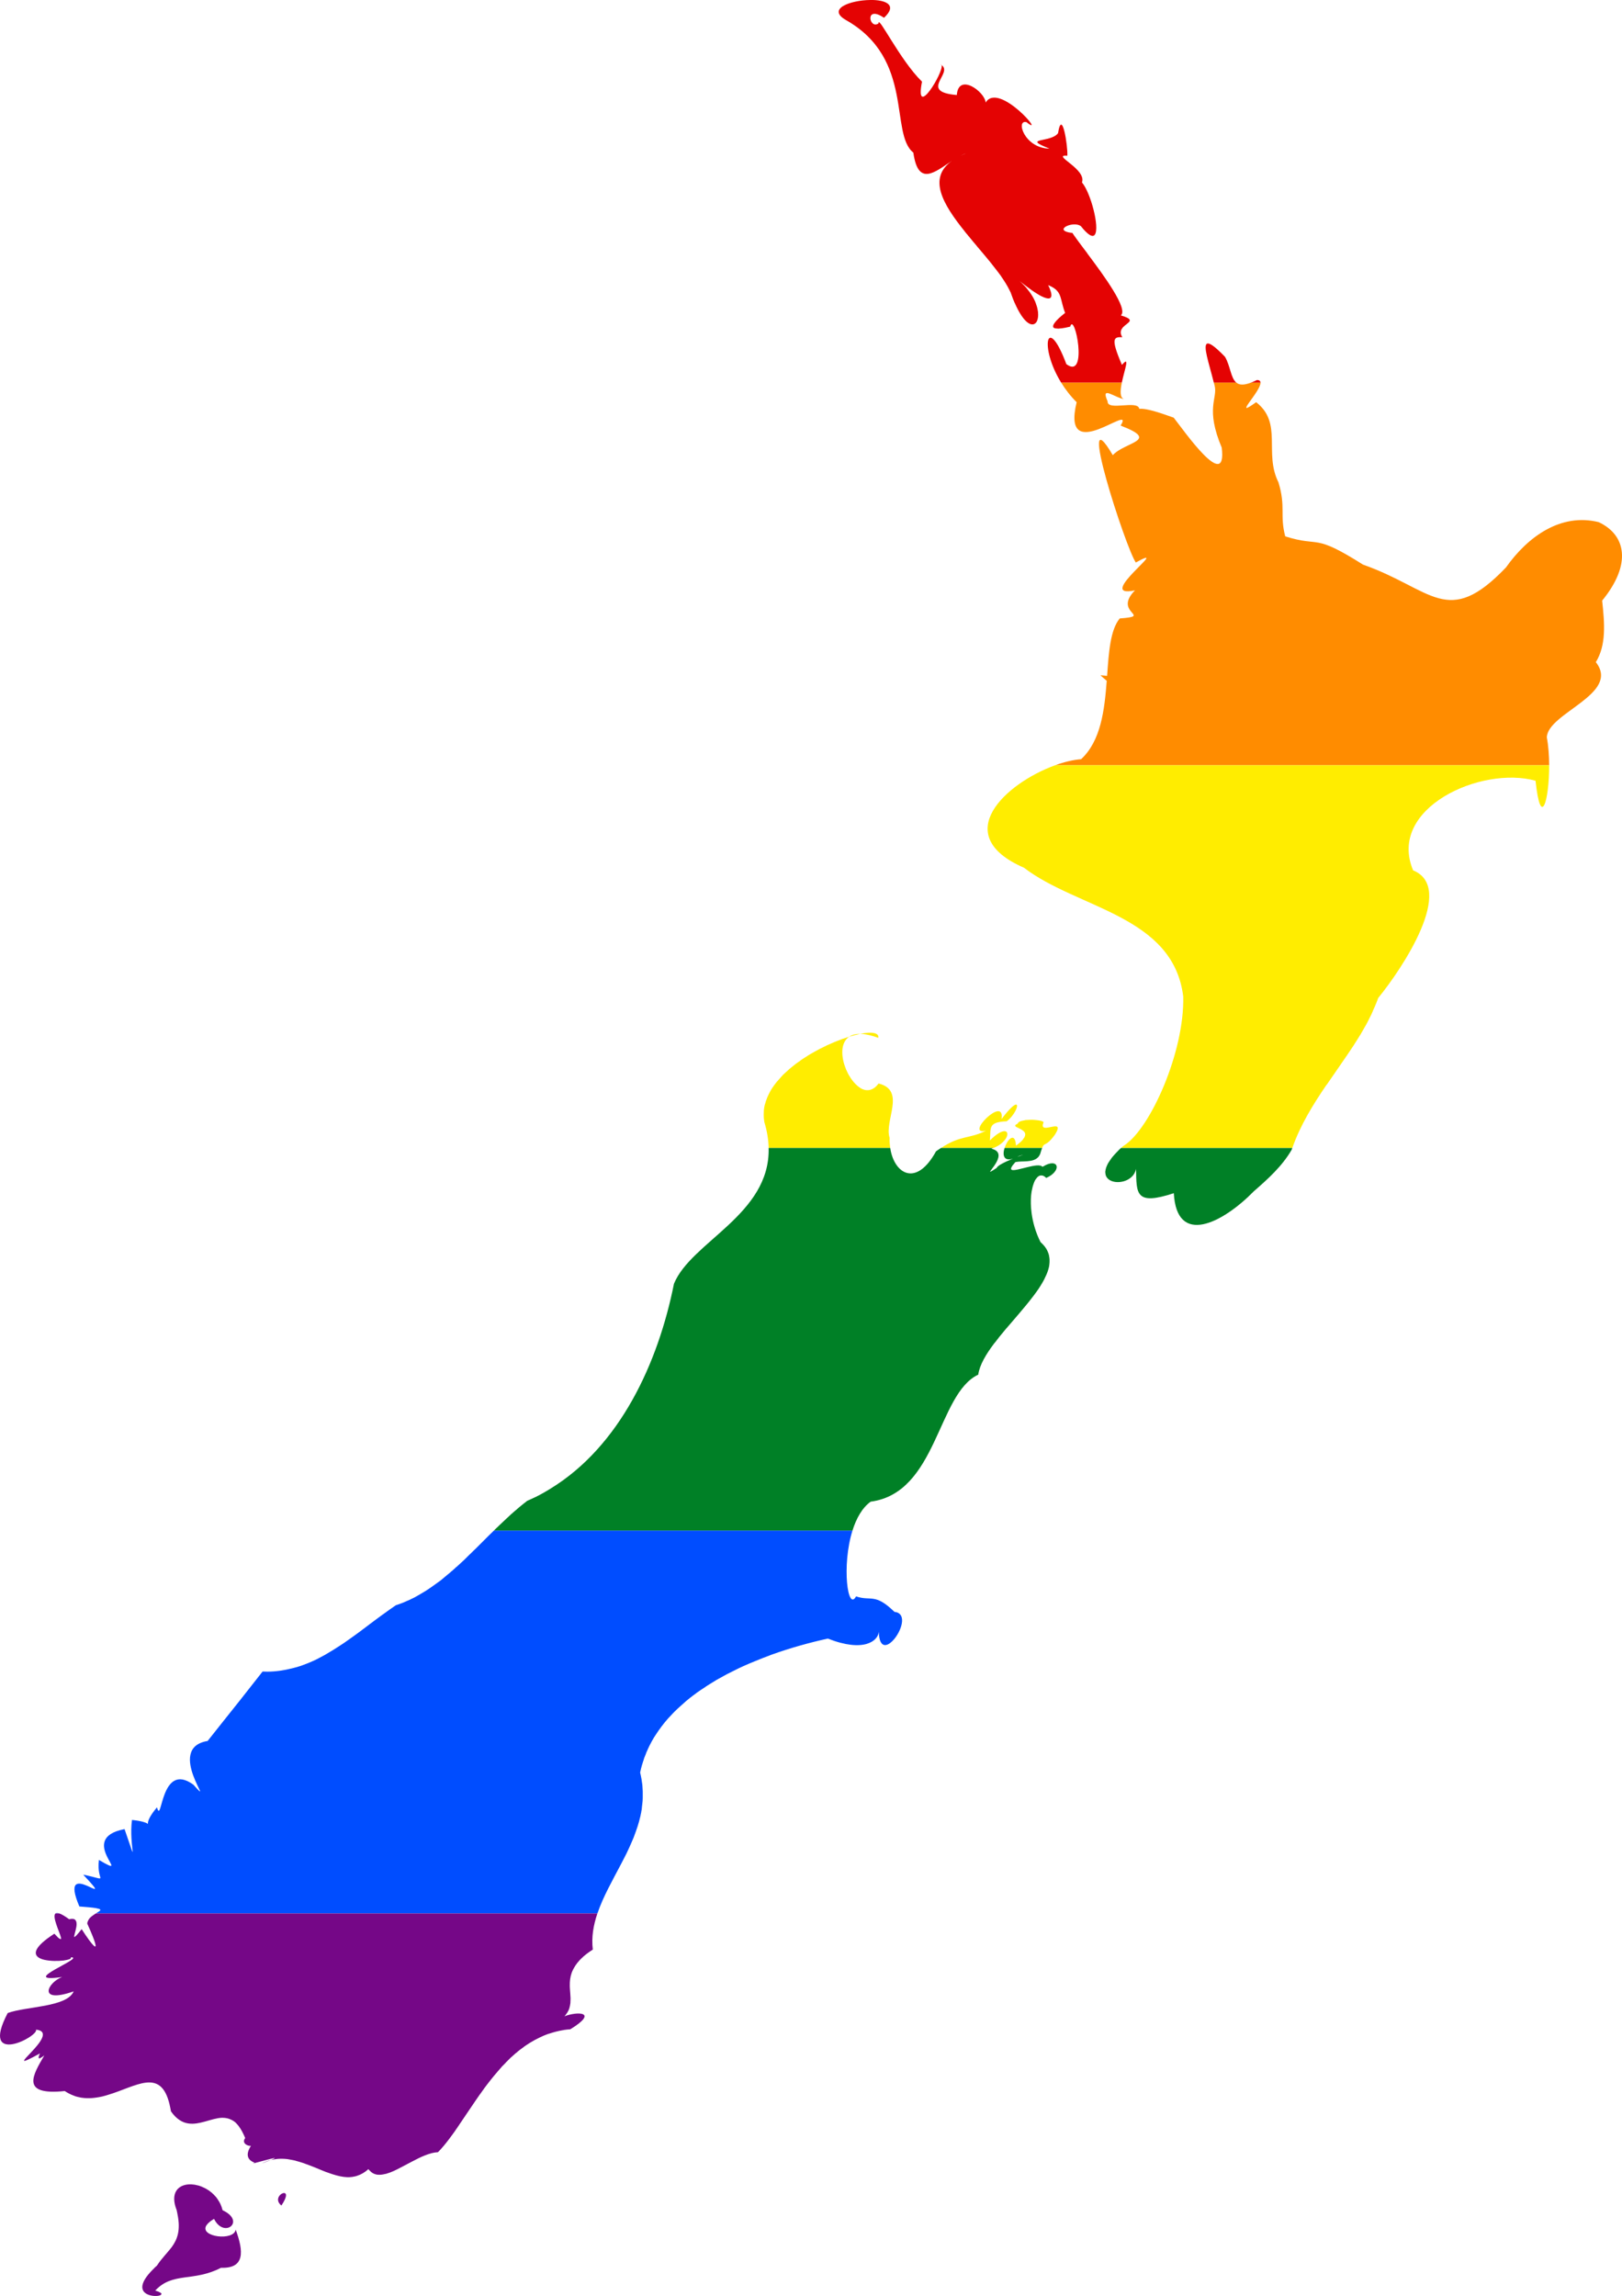
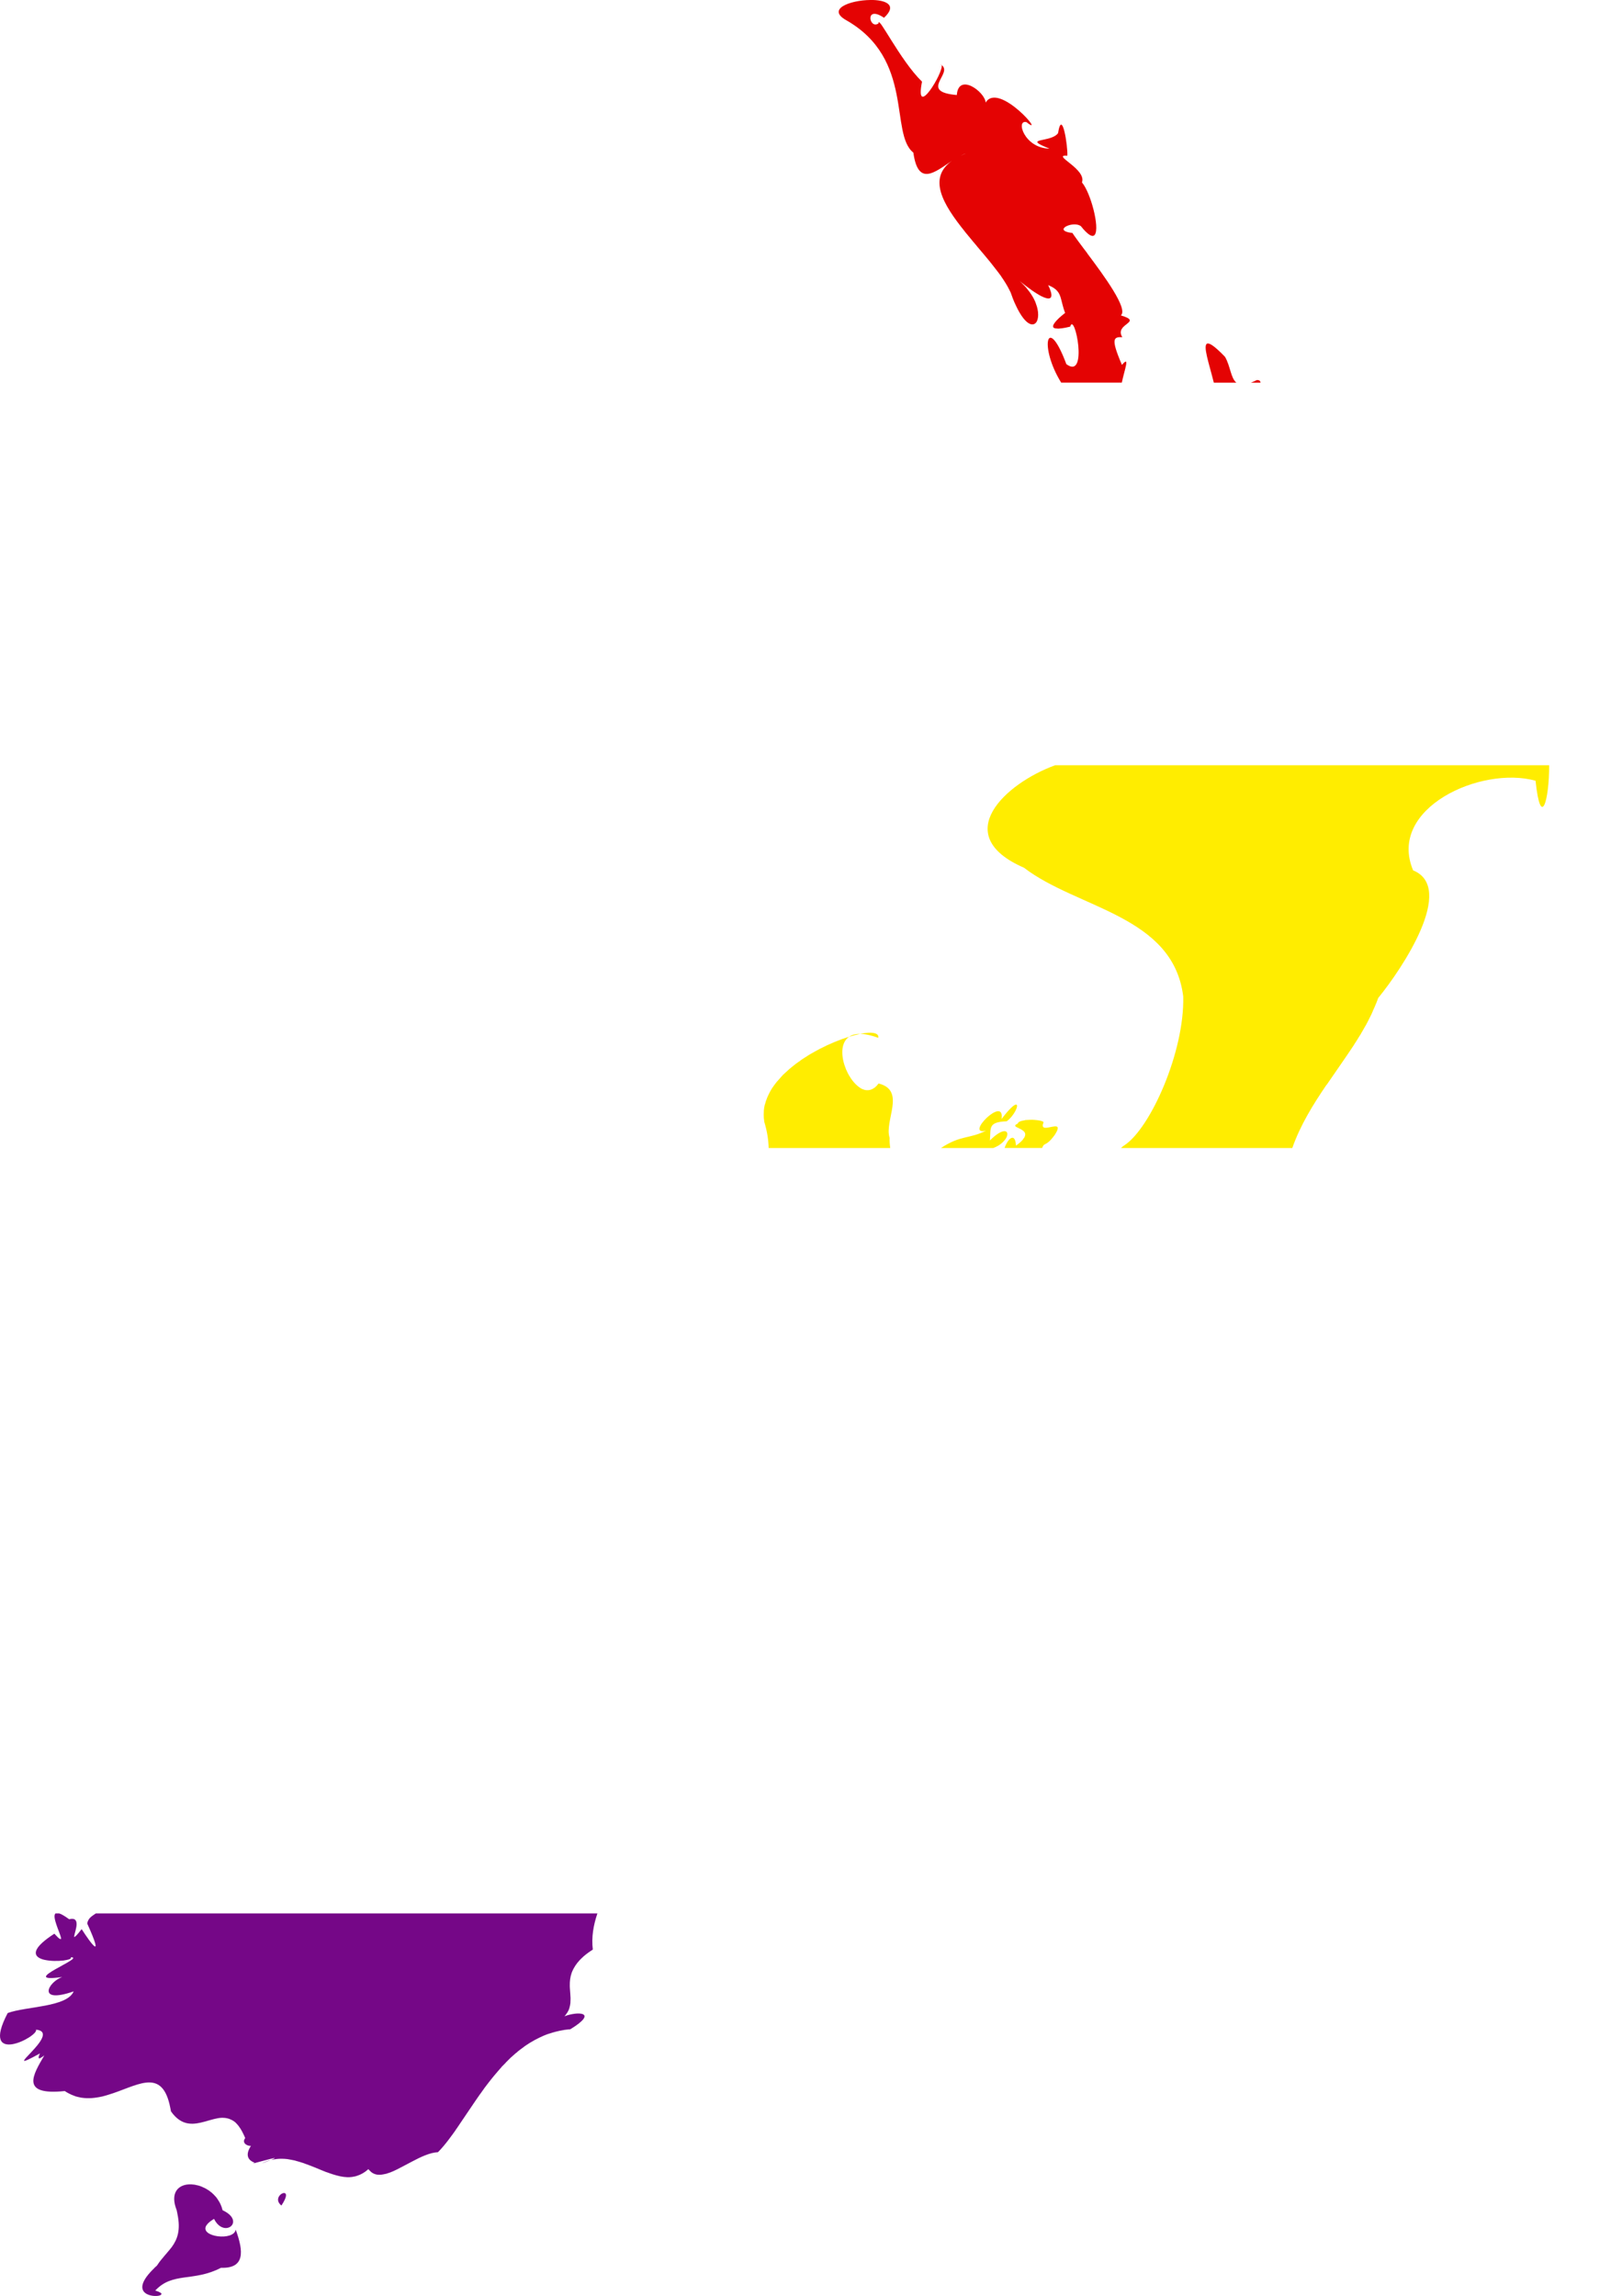
<svg xmlns="http://www.w3.org/2000/svg" xmlns:ns1="http://www.inkscape.org/namespaces/inkscape" xmlns:ns2="http://sodipodi.sourceforge.net/DTD/sodipodi-0.dtd" width="409.451" height="579.621" viewBox="0 0 409.451 579.621" id="svg2" version="1.1" ns1:version="0.48.1 " ns2:docname="ZZ1.svg">
  <defs id="defs18" />
  <ns2:namedview pagecolor="#ffffff" bordercolor="#666666" borderopacity="1" objecttolerance="10" gridtolerance="10" guidetolerance="10" ns1:pageopacity="0" ns1:pageshadow="2" ns1:window-width="1280" ns1:window-height="1004" id="namedview16" showgrid="false" ns1:zoom="0.5" ns1:cx="456.86556" ns1:cy="9.2722139" ns1:window-x="-8" ns1:window-y="-8" ns1:window-maximized="1" ns1:current-layer="svg2" fit-margin-top="0" fit-margin-left="0" fit-margin-right="0" fit-margin-bottom="0" />
  <path style="fill:#e40303" d="M 219.691,7.5083376e-4 C 214.711,0.047 208.504,2.248 213.659,5.126 c 17.23,9.846 10.855,28.603 16.906,33.406 1.193,8.707 5.499,4.873 9.75,2.062 -6.2,4.38 -2.266,11.006 3.188,17.781 0.024,0.029 0.039,0.064 0.062,0.094 0.009,0.011 0.022,0.02 0.031,0.031 0.033,0.041 0.061,0.084 0.094,0.125 0.581,0.718 1.178,1.437 1.781,2.156 0.034,0.04 0.06,0.085 0.094,0.125 0.124,0.148 0.25,0.289 0.375,0.438 0.072,0.085 0.147,0.165 0.219,0.25 0.192,0.228 0.371,0.46 0.562,0.688 1.093,1.295 2.195,2.582 3.219,3.844 0.512,0.631 0.996,1.258 1.469,1.875 0.46,0.599 0.935,1.198 1.344,1.781 0.005,0.007 -0.005,0.024 0,0.031 0.837,1.2 1.562,2.36 2.094,3.469 0.092,0.192 0.2,0.374 0.281,0.562 0.201,0.578 0.393,1.117 0.594,1.625 0.127,0.319 0.248,0.614 0.375,0.906 0.018,0.041 0.045,0.085 0.062,0.125 0.141,0.321 0.298,0.648 0.438,0.938 1.995,4.14 3.824,5.034 4.781,4.156 0.088,-0.081 0.177,-0.171 0.25,-0.281 0.076,-0.115 0.131,-0.231 0.188,-0.375 0.156,-0.393 0.252,-0.896 0.25,-1.469 -4e-5,-0.01 9e-5,-0.021 0,-0.031 -9e-4,-0.163 -0.016,-0.357 -0.031,-0.531 -0.004,-0.04 0.005,-0.085 0,-0.125 -0.007,-0.062 -0.023,-0.124 -0.031,-0.188 -0.043,-0.309 -0.1,-0.633 -0.188,-0.969 -0.018,-0.07 -0.042,-0.148 -0.062,-0.219 -0.044,-0.154 -0.103,-0.311 -0.156,-0.469 -0.031,-0.091 -0.06,-0.189 -0.094,-0.281 -0.052,-0.141 -0.096,-0.293 -0.156,-0.438 -0.048,-0.114 -0.103,-0.228 -0.156,-0.344 -0.168,-0.365 -0.373,-0.749 -0.594,-1.125 -0.074,-0.125 -0.17,-0.249 -0.25,-0.375 -0.024,-0.038 -0.038,-0.087 -0.062,-0.125 -0.055,-0.085 -0.13,-0.165 -0.188,-0.25 -0.062,-0.091 -0.122,-0.191 -0.188,-0.281 -0.07,-0.097 -0.145,-0.184 -0.219,-0.281 -0.186,-0.248 -0.382,-0.503 -0.594,-0.75 -0.024,-0.028 -0.038,-0.065 -0.062,-0.094 -0.038,-0.044 -0.086,-0.081 -0.125,-0.125 -0.11,-0.124 -0.227,-0.252 -0.344,-0.375 -0.122,-0.129 -0.245,-0.247 -0.375,-0.375 -0.252,-0.249 -0.501,-0.506 -0.781,-0.75 0.971,0.777 1.814,1.412 2.594,1.969 0.185,0.132 0.326,0.255 0.5,0.375 0.189,0.131 0.385,0.257 0.562,0.375 0.136,0.09 0.308,0.2 0.438,0.281 0.498,0.317 0.978,0.608 1.375,0.812 0.025,0.013 0.069,0.019 0.094,0.031 0.218,0.11 0.406,0.205 0.594,0.281 0.008,0.003 0.023,-0.003 0.031,0 2.128,0.848 2.284,-0.465 1,-3.125 0.234,0.095 0.457,0.215 0.656,0.312 0.099,0.051 0.219,0.105 0.312,0.156 2.604,1.438 2.012,3.219 3.312,6.562 -0.494,0.375 -1.04,0.827 -1.531,1.281 -0.206,0.19 -0.384,0.374 -0.562,0.562 -0.303,0.319 -0.551,0.625 -0.719,0.906 -0.046,0.077 -0.093,0.147 -0.125,0.219 -0.043,0.097 -0.08,0.195 -0.094,0.281 -0.003,0.018 0.002,0.045 0,0.062 -0.002,0.029 -10e-4,0.066 0,0.094 0.004,0.092 0.011,0.177 0.062,0.25 0.034,0.049 0.099,0.086 0.156,0.125 0.03,0.021 0.057,0.044 0.094,0.062 0.037,0.018 0.081,0.016 0.125,0.031 0.146,0.051 0.33,0.051 0.562,0.062 0.093,0.005 0.174,0.033 0.281,0.031 0.196,-0.002 0.406,-0.035 0.656,-0.062 0.054,-0.006 0.1,0.007 0.156,0 0.589,-0.075 1.323,-0.216 2.219,-0.438 1.111,-3.989 4.647,13.629 -0.969,9.469 -4.887,-13.063 -6.947,-4.434 -1.312,4.656 l 15.312,0 c 0.685,-3.302 2.147,-6.969 0.031,-4.469 -2.961,-6.873 -2.026,-7.053 0.094,-7 -2.163,-3.449 5.495,-3.745 -0.375,-5.5 1.958,-1.55 -4.198,-9.962 -8.5,-15.688 l 0.031,0 c -0.34,-0.452 -0.592,-0.771 -0.906,-1.188 -0.954,-1.263 -1.832,-2.458 -2.344,-3.188 -0.227,-0.323 -0.404,-0.574 -0.5,-0.75 -0.332,-0.039 -0.624,-0.072 -0.875,-0.125 -0.011,-0.002 -0.02,0.002 -0.031,0 -3.696,-0.801 1.306,-2.988 3.062,-1.562 0.774,0.977 1.417,1.62 1.938,2 0.181,0.132 0.347,0.243 0.5,0.312 0.007,0.003 0.024,-0.003 0.031,0 0.154,0.067 0.28,0.118 0.406,0.125 0.114,0.006 0.22,-0.024 0.312,-0.062 0.009,-0.004 0.022,0.004 0.031,0 0.018,-0.009 0.045,-0.021 0.062,-0.031 0.083,-0.052 0.155,-0.13 0.219,-0.219 1.277,-1.777 -1.051,-10.629 -3.25,-13.188 1.255,-3.412 -7.918,-7.041 -3.688,-6.75 0.152,-2.317 -1.337,-12.113 -2.344,-5.688 -1.789,2.494 -9.404,1.054 -2.156,3.906 -6.387,-0.085 -8.602,-7.414 -5.812,-6.688 5.261,4.195 -7.014,-10.426 -10.312,-4.938 -0.155,-2.701 -6.853,-7.642 -7.281,-1.906 -9.714,-0.822 -0.834,-5.466 -3.844,-7.562 0.669,1.585 -6.896,14.141 -4.938,4.188 -5.595,-5.471 -11.125,-17.022 -10.969,-14.719 -2.333,1.695 -3.621,-4.803 1.375,-1.406 3.526,-3.274 0.404,-4.536 -3.469,-4.5 z M 237.441,16.282 c 0.089,0.048 0.175,0.074 0.25,0.125 -0.05,-0.099 -0.12,-0.136 -0.25,-0.125 z m 6.375,22.469 c -0.491,0.19 -0.95,0.383 -1.375,0.594 0.473,-0.246 0.92,-0.463 1.375,-0.594 z m 61,47.969 c -1.313,0.244 0.406,5.087 1.594,9.875 l 5.688,0 c -1.448,-1.182 -1.497,-4.215 -2.875,-6.531 -2.445,-2.524 -3.776,-3.461 -4.406,-3.344 z m 12.469,9.219 c -0.556,0.281 -1.041,0.482 -1.5,0.656 l 2.406,0 c -0.015,-0.407 -0.285,-0.662 -0.906,-0.656 z" id="rect4" ns1:connector-curvature="0" />
-   <path style="fill:#ff8c00" d="m 267.878,96.595 c 1.035,1.669 2.322,3.37 3.906,4.937 -4.037,16.653 15.02,-0.421 11.094,5.906 10.131,3.864 1.141,4.061 -1.969,7.469 -9.544,-16.193 3.269,23.481 5.812,27.094 9.69,-5.344 -10.884,9.301 -0.219,7.031 -5.711,5.83 4.701,6.447 -3.844,7.094 -2.39,2.912 -2.748,8.484 -3.188,14.5 l -1.688,-0.156 1.594,1.406 c -0.559,7.34 -1.458,15.148 -6.469,19.781 -1.969,0.153 -4.222,0.682 -6.562,1.531 l 124.719,0 c -0.01,-2.417 -0.186,-4.897 -0.594,-7.031 0.19,-6.21 18.699,-10.948 12.375,-19 2.652,-4.327 2.228,-9.673 1.594,-15.531 7.544,-9.213 6.009,-16.595 -0.875,-19.812 -9.534,-2.364 -17.872,3.614 -23.406,11.438 -14.814,15.494 -18.547,5.451 -36.094,-0.719 -12.804,-8.093 -10.521,-4.269 -19.625,-7.125 -1.424,-5.358 0.187,-7.445 -1.719,-13.656 -3.725,-7.42 1.165,-14.926 -5.625,-20.219 -6.216,4.482 1.18,-2.675 1.094,-4.937 l -2.406,0 c -1.85,0.703 -2.949,0.603 -3.688,0 l -5.688,0 c 0.068,0.273 0.155,0.541 0.219,0.812 0.77,3.253 -2.406,5.649 1.781,15.594 1.408,11.527 -9.607,-4.405 -12.125,-7.562 -2.763,-0.984 -6.89,-2.462 -8.688,-2.219 -0.331,-2.348 -8.107,0.649 -8,-1.906 -1.825,-4.126 1.699,-0.925 4.188,-0.562 -1.136,-0.273 -1.011,-2.144 -0.594,-4.156 l -15.312,0 z" id="rect6" ns1:connector-curvature="0" />
  <path style="fill:#ffed00" d="m 266.347,193.188 c -12.446,4.514 -26.841,17.62 -7.844,25.875 13.481,10.359 37.652,11.989 40.188,32.5 0.334,14.025 -8.293,33.258 -14.844,37.562 -0.126,0.083 -0.25,0.178 -0.375,0.25 -0.173,0.152 -0.335,0.289 -0.5,0.438 l 43.25,0 c 2.025,-5.775 5.222,-10.944 8.625,-15.938 l 0.062,-0.031 c 1.751,-2.568 3.542,-5.101 5.25,-7.625 0.043,-0.063 0.083,-0.124 0.125,-0.188 0.513,-0.755 1.038,-1.524 1.531,-2.281 0.005,-0.007 -0.005,-0.024 0,-0.031 0.233,-0.359 0.46,-0.703 0.688,-1.062 0.257,-0.408 0.501,-0.809 0.75,-1.219 0.047,-0.077 0.11,-0.142 0.156,-0.219 0.068,-0.112 0.12,-0.231 0.188,-0.344 0.074,-0.125 0.145,-0.25 0.219,-0.375 0.343,-0.58 0.678,-1.165 1,-1.75 0.018,-0.033 0.045,-0.061 0.062,-0.094 0.344,-0.631 0.653,-1.268 0.969,-1.906 0.115,-0.231 0.233,-0.456 0.344,-0.688 0.078,-0.164 0.143,-0.335 0.219,-0.5 0.029,-0.063 0.065,-0.124 0.094,-0.188 0.017,-0.038 0.014,-0.086 0.031,-0.125 0.269,-0.593 0.542,-1.18 0.781,-1.781 0.009,-0.021 0.022,-0.041 0.031,-0.062 0.193,-0.487 0.391,-0.975 0.562,-1.469 6.135,-7.508 19.634,-27.8 8.812,-32.219 -6.601,-15.68 17.143,-26.466 30.906,-22.625 1.344,12.619 3.474,4.796 3.438,-3.906 l -124.719,0 z m -47.156,67.531 c -0.609,0.031 -1.289,0.129 -2.062,0.281 0.919,0.009 1.995,0.186 3.25,0.562 0.418,0.126 0.853,0.263 1.312,0.438 0.205,-0.971 -0.792,-1.368 -2.5,-1.281 z m -2.062,0.281 c -1.181,-0.011 -2.094,0.25 -2.781,0.719 0.496,-0.151 0.972,-0.285 1.438,-0.406 0.466,-0.121 0.921,-0.23 1.344,-0.312 z m -2.781,0.719 c -2.281,0.696 -4.89,1.758 -7.469,3.094 -0.423,0.219 -0.829,0.453 -1.25,0.688 -0.596,0.332 -1.197,0.669 -1.781,1.031 -0.024,0.015 -0.038,0.047 -0.062,0.062 -0.557,0.347 -1.118,0.69 -1.656,1.062 -0.048,0.033 -0.077,0.092 -0.125,0.125 -0.39,0.272 -0.779,0.527 -1.156,0.812 -0.323,0.244 -0.626,0.497 -0.938,0.75 -0.243,0.198 -0.483,0.39 -0.719,0.594 -0.011,0.01 -0.02,0.021 -0.031,0.031 -0.258,0.223 -0.503,0.458 -0.75,0.688 -0.239,0.223 -0.491,0.427 -0.719,0.656 -0.22,0.22 -0.416,0.462 -0.625,0.688 -0.066,0.071 -0.122,0.147 -0.188,0.219 -0.231,0.257 -0.472,0.518 -0.688,0.781 -0.027,0.033 -0.067,0.06 -0.094,0.094 -0.043,0.052 -0.083,0.103 -0.125,0.156 -0.309,0.39 -0.604,0.784 -0.875,1.188 -0.07,0.105 -0.151,0.207 -0.219,0.312 -0.239,0.373 -0.454,0.772 -0.656,1.156 -0.065,0.123 -0.127,0.251 -0.188,0.375 -0.256,0.521 -0.475,1.054 -0.656,1.594 -0.004,0.013 -0.027,0.019 -0.031,0.031 -0.017,0.05 -0.015,0.106 -0.031,0.156 -0.07,0.22 -0.131,0.433 -0.188,0.656 -0.003,0.012 -0.028,0.019 -0.031,0.031 -0.021,0.082 -0.044,0.168 -0.062,0.25 -0.044,0.194 -0.091,0.398 -0.125,0.594 -0.014,0.083 -0.019,0.167 -0.031,0.25 -0.027,0.181 -0.045,0.349 -0.062,0.531 -0.005,0.052 0.004,0.104 0,0.156 -0.023,0.283 -0.031,0.588 -0.031,0.875 0,0.01 -3e-5,0.021 0,0.031 6e-4,0.286 0.007,0.555 0.031,0.844 0.027,0.325 0.067,0.64 0.125,0.969 0.713,2.358 1.044,4.524 1.094,6.562 l 30.688,0 c -0.12,-0.816 -0.195,-1.675 -0.156,-2.562 -1.412,-4.354 4.225,-11.971 -2.781,-13.719 -0.009,0.012 -0.022,0.019 -0.031,0.031 -0.143,0.193 -0.29,0.374 -0.438,0.531 -0.009,0.01 -0.022,0.021 -0.031,0.031 -0.146,0.153 -0.287,0.287 -0.438,0.406 -0.011,0.009 -0.02,0.022 -0.031,0.031 -0.048,0.037 -0.108,0.06 -0.156,0.094 -0.274,0.192 -0.562,0.347 -0.844,0.438 -0.323,0.104 -0.643,0.141 -0.969,0.125 -0.178,-0.009 -0.354,-0.021 -0.531,-0.062 -0.158,-0.037 -0.312,-0.095 -0.469,-0.156 -0.009,-0.003 -0.022,0.003 -0.031,0 -0.153,-0.061 -0.318,-0.136 -0.469,-0.219 -0.012,-0.007 -0.019,-0.024 -0.031,-0.031 -0.326,-0.182 -0.627,-0.418 -0.938,-0.688 -0.766,-0.664 -1.476,-1.565 -2.062,-2.594 -0.007,-0.012 -0.024,-0.019 -0.031,-0.031 -0.23,-0.406 -0.436,-0.846 -0.625,-1.281 -0.005,-0.012 -0.026,-0.019 -0.031,-0.031 -0.119,-0.276 -0.212,-0.561 -0.312,-0.844 -0.062,-0.177 -0.133,-0.353 -0.188,-0.531 -0.14,-0.455 -0.26,-0.921 -0.344,-1.375 -0.002,-0.01 0.002,-0.021 0,-0.031 -0.124,-0.685 -0.18,-1.36 -0.156,-2 4.1e-4,-0.01 -4.5e-4,-0.021 0,-0.031 0.062,-1.515 0.589,-2.823 1.719,-3.594 z m 42.156,17.125 c -0.455,-0.023 -1.599,0.925 -3.688,3.656 0.966,-6.209 -9.526,4.313 -3.906,2.938 -4.437,2.188 -6.265,1.03 -11.375,4.375 l 13.188,0 c 0.135,-0.054 0.28,-0.1 0.406,-0.156 0.245,-0.11 0.472,-0.22 0.688,-0.344 0.02,-0.011 0.043,-0.02 0.062,-0.031 0.075,-0.044 0.147,-0.08 0.219,-0.125 0.164,-0.103 0.292,-0.204 0.438,-0.312 0.086,-0.064 0.171,-0.123 0.25,-0.188 0.115,-0.095 0.211,-0.184 0.312,-0.281 0.095,-0.089 0.167,-0.161 0.25,-0.25 0.169,-0.181 0.315,-0.353 0.438,-0.531 0.03,-0.044 0.066,-0.081 0.094,-0.125 0.084,-0.132 0.161,-0.28 0.219,-0.406 0.011,-0.023 0.021,-0.04 0.031,-0.062 0.062,-0.144 0.097,-0.276 0.125,-0.406 0.284,-1.337 -1.23,-1.817 -4.375,1.312 0.289,-3.214 -0.545,-4.641 4.25,-4.844 1.967,-1.467 3.133,-4.18 2.375,-4.219 z m 4.031,3.844 c -0.32,-0.008 -0.62,0.017 -0.938,0.031 -0.231,0.011 -0.438,0.007 -0.656,0.031 -0.073,0.008 -0.148,0.021 -0.219,0.031 l -0.031,0.031 c -0.929,0.133 -1.686,0.374 -1.781,0.844 -0.892,0.391 -0.731,0.643 -0.25,0.906 0.074,0.04 0.194,0.083 0.281,0.125 0.061,0.029 0.091,0.064 0.156,0.094 0.254,0.118 0.555,0.254 0.812,0.406 0.012,0.007 0.019,0.024 0.031,0.031 0.123,0.074 0.238,0.163 0.344,0.25 0.007,0.005 0.024,-0.005 0.031,0 0.075,0.062 0.126,0.149 0.188,0.219 0.029,0.034 0.068,0.058 0.094,0.094 0.009,0.012 0.023,0.019 0.031,0.031 0.056,0.084 0.093,0.186 0.125,0.281 0.007,0.022 0.025,0.04 0.031,0.062 0.002,0.009 -0.002,0.021 0,0.031 0.028,0.126 0.024,0.259 0,0.406 -0.025,0.158 -0.089,0.345 -0.188,0.531 -0.08,0.15 -0.209,0.298 -0.344,0.469 -0.006,0.007 0.006,0.024 0,0.031 -0.027,0.033 -0.034,0.06 -0.062,0.094 -0.109,0.128 -0.232,0.267 -0.375,0.406 -0.104,0.102 -0.19,0.173 -0.312,0.281 -0.285,0.251 -0.633,0.524 -1.031,0.812 -0.1,-1.626 -0.538,-2.111 -1.062,-1.969 -0.131,0.035 -0.269,0.111 -0.406,0.219 -0.549,0.432 -1.1,1.372 -1.406,2.344 l 9.469,0 c 0.641,-1.645 0.862,-0.101 3.219,-3.344 0.193,-0.3 0.324,-0.526 0.438,-0.75 0.03,-0.06 0.037,-0.101 0.062,-0.156 0.006,-0.013 0.025,-0.018 0.031,-0.031 0.06,-0.129 0.092,-0.24 0.125,-0.344 0.068,-0.214 0.093,-0.378 0.062,-0.5 -0.016,-0.077 -0.047,-0.139 -0.094,-0.188 -0.01,-0.01 -0.02,-0.022 -0.031,-0.031 -0.018,-0.015 -0.041,-0.019 -0.062,-0.031 -0.04,-0.022 -0.074,-0.05 -0.125,-0.062 -0.009,-0.002 -0.022,0.002 -0.031,0 -1.086,-0.228 -4.154,1.375 -3.281,-0.906 0.177,-0.209 -0.125,-0.392 -0.688,-0.531 -0.275,-0.07 -0.596,-0.113 -0.969,-0.156 -0.372,-0.043 -0.771,-0.084 -1.188,-0.094 z" id="rect8" ns1:connector-curvature="0" />
-   <path style="fill:#008026" d="m 194.034,289.813 c 0.408,16.838 -19.599,23.657 -23.906,34.281 -3.965,19.871 -13.566,41.002 -31.281,51.781 -0.135,0.083 -0.27,0.169 -0.406,0.25 -0.478,0.285 -0.947,0.574 -1.438,0.844 -0.041,0.023 -0.084,0.04 -0.125,0.062 -0.008,0.004 -0.023,-0.004 -0.031,0 -0.046,0.025 -0.079,0.069 -0.125,0.094 -0.491,0.266 -0.997,0.531 -1.5,0.781 -0.05,0.025 -0.106,0.038 -0.156,0.062 -0.042,0.021 -0.083,0.042 -0.125,0.062 -0.609,0.298 -1.217,0.569 -1.844,0.844 -0.681,0.523 -1.37,1.073 -2.031,1.625 -0.113,0.094 -0.232,0.186 -0.344,0.281 -0.045,0.038 -0.08,0.087 -0.125,0.125 -0.095,0.081 -0.187,0.169 -0.281,0.25 -0.022,0.019 -0.04,0.043 -0.062,0.062 -0.078,0.067 -0.172,0.12 -0.25,0.188 -0.347,0.301 -0.689,0.599 -1.031,0.906 -0.193,0.173 -0.371,0.357 -0.562,0.531 -0.022,0.02 -0.041,0.043 -0.062,0.062 -0.022,0.02 -0.041,0.043 -0.062,0.062 -0.038,0.035 -0.087,0.059 -0.125,0.094 -0.201,0.185 -0.394,0.376 -0.594,0.562 -0.201,0.187 -0.394,0.374 -0.594,0.562 -0.388,0.366 -0.772,0.723 -1.156,1.094 -0.011,0.01 -0.021,0.021 -0.031,0.031 -0.105,0.102 -0.207,0.211 -0.312,0.312 -0.011,0.01 -0.021,0.021 -0.031,0.031 -0.027,0.026 -0.067,0.037 -0.094,0.062 -0.232,0.225 -0.459,0.458 -0.688,0.688 l 90.531,0 c 0.957,-3.059 2.434,-5.752 4.594,-7.312 16.84,-2.229 16.828,-27.237 27.156,-32.062 0.346,-2.454 1.952,-5.149 4.062,-7.938 0.035,-0.046 0.09,-0.079 0.125,-0.125 0.377,-0.494 0.752,-1.001 1.156,-1.5 0.296,-0.366 0.599,-0.726 0.906,-1.094 0.186,-0.223 0.373,-0.464 0.562,-0.688 0.386,-0.457 0.793,-0.917 1.188,-1.375 0.063,-0.073 0.125,-0.146 0.188,-0.219 1.301,-1.511 2.607,-3.031 3.844,-4.531 0.618,-0.75 1.22,-1.51 1.781,-2.25 0.074,-0.098 0.146,-0.184 0.219,-0.281 0.423,-0.565 0.814,-1.1 1.188,-1.656 0.301,-0.448 0.582,-0.903 0.844,-1.344 0.064,-0.107 0.126,-0.206 0.188,-0.312 0.145,-0.254 0.277,-0.499 0.406,-0.75 0.059,-0.113 0.101,-0.231 0.156,-0.344 0.117,-0.239 0.242,-0.483 0.344,-0.719 0.087,-0.201 0.175,-0.395 0.25,-0.594 0.055,-0.146 0.108,-0.292 0.156,-0.438 0.11,-0.332 0.21,-0.675 0.281,-1 0.01,-0.043 0.022,-0.082 0.031,-0.125 0.052,-0.253 0.068,-0.501 0.094,-0.75 0.013,-0.127 0.025,-0.249 0.031,-0.375 0.012,-0.23 0.012,-0.462 0,-0.688 -0.016,-0.301 -0.063,-0.582 -0.125,-0.875 -0.004,-0.021 0.005,-0.042 0,-0.062 -0.011,-0.051 -0.019,-0.105 -0.031,-0.156 -0.064,-0.254 -0.148,-0.503 -0.25,-0.75 -0.111,-0.27 -0.247,-0.551 -0.406,-0.812 -0.012,-0.019 -0.019,-0.043 -0.031,-0.062 -0.084,-0.135 -0.184,-0.274 -0.281,-0.406 -0.107,-0.145 -0.22,-0.295 -0.344,-0.438 -0.055,-0.063 -0.129,-0.125 -0.188,-0.188 -0.194,-0.208 -0.393,-0.424 -0.625,-0.625 -1.253,-2.485 -1.941,-4.994 -2.25,-7.312 -0.055,-0.407 -0.094,-0.795 -0.125,-1.188 -0.031,-0.393 -0.053,-0.781 -0.062,-1.156 -0.009,-0.375 -0.012,-0.738 0,-1.094 0.012,-0.355 0.031,-0.698 0.062,-1.031 0.031,-0.333 0.076,-0.661 0.125,-0.969 0.049,-0.307 0.122,-0.596 0.188,-0.875 0.034,-0.145 0.056,-0.27 0.094,-0.406 0.069,-0.246 0.138,-0.47 0.219,-0.688 0.048,-0.132 0.104,-0.285 0.156,-0.406 0.114,-0.263 0.212,-0.48 0.344,-0.688 0.056,-0.087 0.129,-0.142 0.188,-0.219 0.054,-0.073 0.1,-0.156 0.156,-0.219 0.082,-0.09 0.164,-0.18 0.25,-0.25 0.023,-0.019 0.039,-0.045 0.062,-0.062 0.007,-0.005 0.024,0.005 0.031,0 0.012,-0.009 0.019,-0.023 0.031,-0.031 0.085,-0.058 0.193,-0.119 0.281,-0.156 0.081,-0.032 0.167,-0.049 0.25,-0.062 0.01,-0.002 0.021,0.001 0.031,0 0.148,-0.021 0.316,-0.008 0.469,0.031 0.02,0.005 0.042,-0.006 0.062,0 0.01,0.003 0.021,-0.003 0.031,0 0.034,0.012 0.059,0.048 0.094,0.062 0.052,0.022 0.104,0.033 0.156,0.062 0.056,0.031 0.1,0.055 0.156,0.094 0.143,0.099 0.294,0.22 0.438,0.375 3.521,-1.532 3.388,-4.492 0.469,-3.5 -0.209,0.071 -0.419,0.168 -0.656,0.281 -0.237,0.113 -0.486,0.247 -0.75,0.406 -0.546,-0.643 -2.249,-0.297 -3.938,0.125 -0.563,0.141 -1.14,0.28 -1.656,0.406 -2.065,0.507 -3.394,0.639 -1.25,-1.719 1.647,-0.38 4.48,0.231 5.812,-1.312 0.095,-0.11 0.171,-0.242 0.25,-0.375 0.079,-0.133 0.158,-0.279 0.219,-0.438 0.188,-0.677 0.337,-1.101 0.469,-1.438 l -9.469,0 c -0.075,0.239 -0.147,0.484 -0.188,0.719 -0.041,0.238 -0.066,0.469 -0.062,0.688 0.015,1.091 0.633,1.837 2.375,1.281 -1.949,0.799 -3.914,1.725 -4.125,2.344 -0.654,0.438 -1.09,0.705 -1.344,0.844 -0.127,0.069 -0.202,0.118 -0.25,0.125 -0.629,0.085 4.76,-4.801 0.25,-5.812 0.166,-0.054 0.313,-0.125 0.469,-0.188 l -13.188,0 c -0.397,0.26 -0.811,0.526 -1.25,0.844 -5.055,9.221 -10.614,5.615 -11.562,-0.844 l -30.688,0 z m 88.938,0 c -0.16,0.143 -0.323,0.298 -0.469,0.438 l -0.031,0.031 c -0.261,0.251 -0.491,0.511 -0.719,0.75 -0.039,0.041 -0.087,0.085 -0.125,0.125 -0.199,0.213 -0.389,0.422 -0.562,0.625 -0.12,0.141 -0.235,0.27 -0.344,0.406 -0.139,0.174 -0.255,0.365 -0.375,0.531 -0.121,0.167 -0.241,0.34 -0.344,0.5 -0.097,0.152 -0.2,0.292 -0.281,0.438 -0.084,0.149 -0.151,0.296 -0.219,0.438 -0.1,0.209 -0.182,0.4 -0.25,0.594 -0.068,0.195 -0.119,0.383 -0.156,0.562 -0.002,0.009 0.002,0.022 0,0.031 -0.012,0.059 -0.022,0.13 -0.031,0.188 -0.022,0.145 -0.06,0.272 -0.062,0.406 -10e-4,0.067 0.028,0.123 0.031,0.188 0.003,0.062 -0.007,0.128 0,0.188 0.004,0.033 0.026,0.062 0.031,0.094 0.019,0.114 0.029,0.239 0.062,0.344 0.007,0.02 0.024,0.043 0.031,0.062 0.039,0.109 0.071,0.214 0.125,0.312 0.007,0.012 0.024,0.019 0.031,0.031 0.064,0.111 0.137,0.215 0.219,0.312 0.08,0.095 0.155,0.168 0.25,0.25 1.842,1.598 6.405,0.683 7,-2.594 0.109,6.344 -0.172,9.328 9.531,6.156 0.725,13.493 12.314,7.579 20.25,-0.531 3.481,-3.028 7.137,-6.321 9.5,-10.438 0.05,-0.146 0.105,-0.292 0.156,-0.438 l -43.25,0 z m -24.781,1.719 -0.031,0.031 c -0.436,0.158 -0.859,0.3 -1.375,0.5 0.182,-0.089 0.363,-0.171 0.562,-0.281 0.658,-0.211 0.667,-0.195 0.844,-0.25 z" id="rect10" ns1:connector-curvature="0" />
-   <path style="fill:#004dff" d="m 124.659,386.407 c -0.052,0.052 -0.104,0.105 -0.156,0.156 -0.063,0.062 -0.125,0.126 -0.188,0.188 -0.277,0.273 -0.568,0.539 -0.844,0.812 -0.396,0.393 -0.792,0.793 -1.188,1.188 -0.384,0.384 -0.772,0.773 -1.156,1.156 -0.374,0.373 -0.75,0.755 -1.125,1.125 -0.153,0.151 -0.316,0.287 -0.469,0.438 -0.031,0.031 -0.062,0.063 -0.094,0.094 -0.136,0.133 -0.271,0.274 -0.406,0.406 -0.052,0.051 -0.104,0.105 -0.156,0.156 -0.021,0.021 -0.041,0.042 -0.062,0.062 -0.09,0.088 -0.191,0.162 -0.281,0.25 -0.085,0.082 -0.165,0.168 -0.25,0.25 -0.339,0.328 -0.66,0.676 -1,1 -0.391,0.371 -0.793,0.729 -1.188,1.094 -0.26,0.241 -0.52,0.481 -0.781,0.719 -0.077,0.07 -0.172,0.118 -0.25,0.188 -0.033,0.029 -0.061,0.064 -0.094,0.094 -0.088,0.079 -0.162,0.172 -0.25,0.25 -0.028,0.025 -0.066,0.038 -0.094,0.062 -0.01,0.009 -0.021,0.022 -0.031,0.031 -0.138,0.122 -0.268,0.254 -0.406,0.375 -0.1,0.088 -0.212,0.163 -0.312,0.25 -0.189,0.164 -0.372,0.338 -0.562,0.5 -0.079,0.067 -0.171,0.121 -0.25,0.188 -0.323,0.272 -0.642,0.548 -0.969,0.812 -0.011,0.009 -0.02,0.022 -0.031,0.031 -0.126,0.102 -0.248,0.212 -0.375,0.312 -0.023,0.018 -0.04,0.044 -0.062,0.062 -0.011,0.009 -0.02,0.022 -0.031,0.031 -0.018,0.014 -0.044,0.017 -0.062,0.031 -0.087,0.068 -0.163,0.151 -0.25,0.219 -0.141,0.11 -0.295,0.204 -0.438,0.312 -0.083,0.063 -0.167,0.125 -0.25,0.188 -0.03,0.023 -0.064,0.04 -0.094,0.062 -0.185,0.139 -0.376,0.27 -0.562,0.406 -0.358,0.263 -0.73,0.529 -1.094,0.781 -0.322,0.222 -0.641,0.443 -0.969,0.656 -0.23,0.15 -0.454,0.292 -0.688,0.438 -0.432,0.269 -0.871,0.53 -1.312,0.781 -0.144,0.082 -0.292,0.17 -0.438,0.25 -0.24,0.132 -0.476,0.28 -0.719,0.406 -0.226,0.119 -0.458,0.23 -0.688,0.344 -0.051,0.025 -0.105,0.038 -0.156,0.062 -0.021,0.01 -0.042,0.021 -0.062,0.031 -0.054,0.026 -0.102,0.068 -0.156,0.094 -0.422,0.202 -0.849,0.378 -1.281,0.562 -0.189,0.081 -0.371,0.172 -0.562,0.25 -0.082,0.033 -0.167,0.061 -0.25,0.094 -0.135,0.053 -0.27,0.105 -0.406,0.156 -0.414,0.157 -0.826,0.297 -1.25,0.438 -1.058,0.718 -2.094,1.468 -3.125,2.219 -0.061,0.044 -0.127,0.081 -0.188,0.125 -0.554,0.405 -1.107,0.81 -1.656,1.219 -0.491,0.365 -0.98,0.728 -1.469,1.094 -0.52,0.39 -1.045,0.8 -1.562,1.188 -0.155,0.115 -0.314,0.229 -0.469,0.344 -0.181,0.135 -0.35,0.272 -0.531,0.406 -0.968,0.719 -1.934,1.405 -2.906,2.094 -0.281,0.198 -0.562,0.399 -0.844,0.594 -0.043,0.03 -0.082,0.064 -0.125,0.094 -0.093,0.064 -0.189,0.124 -0.281,0.188 -0.393,0.269 -0.792,0.521 -1.188,0.781 -0.533,0.35 -1.086,0.7 -1.625,1.031 -0.539,0.332 -1.079,0.659 -1.625,0.969 -0.105,0.06 -0.207,0.129 -0.312,0.188 -0.442,0.246 -0.896,0.489 -1.344,0.719 -0.021,0.011 -0.042,0.021 -0.062,0.031 -0.219,0.112 -0.436,0.236 -0.656,0.344 -0.313,0.153 -0.621,0.294 -0.938,0.438 -0.386,0.176 -0.765,0.339 -1.156,0.5 -0.185,0.076 -0.376,0.146 -0.562,0.219 -0.531,0.208 -1.082,0.415 -1.625,0.594 -0.629,0.207 -1.261,0.368 -1.906,0.531 -1.984,0.503 -4.041,0.825 -6.219,0.844 -0.412,0.003 -0.83,-0.015 -1.25,-0.031 -2.452,3.137 -4.053,5.174 -5.75,7.312 -2.963,3.733 -5.489,6.87 -8.125,10.219 -11.002,1.794 2.575,17.933 -3.594,11.031 -8.371,-6.077 -7.898,10.498 -9.188,5.719 -2.09,2.473 -2.352,3.689 -2.281,4.188 -0.386,-0.291 -1.456,-0.74 -4.031,-1 -0.869,6.567 1.891,13.136 -1.875,2.312 -12.508,2.384 2.744,13.213 -6.469,7.781 -0.721,5.726 2.992,5.137 -3.969,3.719 9.292,9.912 -6.6,-5.208 -0.969,8.031 1.998,0.149 3.303,0.271 4.125,0.406 0.219,0.036 0.41,0.088 0.562,0.125 0.026,0.006 0.07,0.025 0.094,0.031 0.098,0.027 0.183,0.034 0.25,0.062 0.04,0.017 0.095,0.045 0.125,0.062 0.028,0.018 0.076,0.043 0.094,0.062 0.005,0.005 -0.004,0.026 0,0.031 0.025,0.035 0.036,0.087 0.031,0.125 -0.006,0.046 -0.018,0.074 -0.062,0.125 -0.022,0.026 -0.063,0.067 -0.094,0.094 -0.038,0.033 -0.076,0.058 -0.125,0.094 -0.15,0.111 -0.334,0.237 -0.562,0.375 -0.086,0.052 -0.163,0.104 -0.25,0.156 l 126.594,0 c 1.418,-4.195 3.797,-8.322 6.031,-12.594 0.381,-0.728 0.759,-1.45 1.125,-2.188 0.072,-0.146 0.147,-0.291 0.219,-0.438 0.372,-0.761 0.72,-1.539 1.062,-2.312 0.201,-0.454 0.406,-0.916 0.594,-1.375 0.051,-0.125 0.107,-0.25 0.156,-0.375 0.025,-0.062 0.038,-0.126 0.062,-0.188 0.153,-0.392 0.296,-0.792 0.438,-1.188 0.131,-0.368 0.255,-0.723 0.375,-1.094 0.03,-0.094 0.064,-0.187 0.094,-0.281 0.12,-0.385 0.238,-0.767 0.344,-1.156 0.022,-0.082 0.041,-0.168 0.062,-0.25 0.106,-0.403 0.223,-0.811 0.312,-1.219 0.002,-0.01 -0.002,-0.021 0,-0.031 0.013,-0.063 0.018,-0.125 0.031,-0.188 0.048,-0.227 0.114,-0.459 0.156,-0.688 0.004,-0.02 -0.004,-0.042 0,-0.062 0.013,-0.071 0.019,-0.147 0.031,-0.219 0.016,-0.093 0.047,-0.188 0.062,-0.281 0.012,-0.073 0.02,-0.146 0.031,-0.219 0.033,-0.218 0.035,-0.437 0.062,-0.656 0.034,-0.271 0.069,-0.539 0.094,-0.812 9.6e-4,-0.01 -9.4e-4,-0.021 0,-0.031 0.008,-0.083 0.024,-0.166 0.031,-0.25 0.008,-0.094 0.025,-0.187 0.031,-0.281 0.018,-0.262 0.021,-0.517 0.031,-0.781 0.002,-0.051 -0.001,-0.105 0,-0.156 0.014,-0.469 0.015,-0.93 0,-1.406 -9.8e-4,-0.031 0.001,-0.063 0,-0.094 -0.013,-0.362 -0.032,-0.727 -0.062,-1.094 -0.011,-0.135 -0.017,-0.27 -0.031,-0.406 -0.002,-0.021 0.002,-0.042 0,-0.062 -0.008,-0.073 -0.023,-0.146 -0.031,-0.219 -0.049,-0.431 -0.112,-0.875 -0.188,-1.312 -0.002,-0.01 0.002,-0.021 0,-0.031 -0.007,-0.041 -0.024,-0.084 -0.031,-0.125 -0.088,-0.491 -0.189,-1.001 -0.312,-1.5 0.126,-0.614 0.272,-1.217 0.438,-1.812 0.056,-0.199 0.128,-0.396 0.188,-0.594 0.032,-0.105 0.061,-0.208 0.094,-0.312 0.01,-0.032 0.021,-0.062 0.031,-0.094 0.027,-0.084 0.066,-0.167 0.094,-0.25 0.058,-0.176 0.094,-0.357 0.156,-0.531 0.011,-0.032 0.02,-0.062 0.031,-0.094 0.103,-0.287 0.232,-0.561 0.344,-0.844 0.033,-0.084 0.06,-0.167 0.094,-0.25 0.067,-0.164 0.118,-0.338 0.188,-0.5 0.005,-0.013 0.026,-0.019 0.031,-0.031 0.21,-0.488 0.42,-0.964 0.656,-1.438 0.031,-0.063 0.062,-0.125 0.094,-0.188 0.192,-0.377 0.386,-0.757 0.594,-1.125 0.036,-0.065 0.088,-0.123 0.125,-0.188 0.053,-0.093 0.102,-0.189 0.156,-0.281 0.004,-0.007 -0.004,-0.024 0,-0.031 0.089,-0.151 0.19,-0.288 0.281,-0.438 0.187,-0.304 0.396,-0.608 0.594,-0.906 0.33,-0.499 0.672,-0.987 1.031,-1.469 0.054,-0.073 0.101,-0.146 0.156,-0.219 0.04,-0.053 0.084,-0.103 0.125,-0.156 0.257,-0.335 0.511,-0.673 0.781,-1 0.01,-0.011 0.021,-0.02 0.031,-0.031 0.071,-0.086 0.147,-0.165 0.219,-0.25 0.114,-0.135 0.227,-0.273 0.344,-0.406 0.053,-0.061 0.103,-0.127 0.156,-0.188 0.161,-0.182 0.335,-0.352 0.5,-0.531 0.412,-0.449 0.845,-0.911 1.281,-1.344 0.436,-0.432 0.885,-0.833 1.344,-1.25 0.367,-0.333 0.744,-0.677 1.125,-1 0.118,-0.1 0.225,-0.214 0.344,-0.312 0.593,-0.494 1.19,-0.967 1.812,-1.438 0.144,-0.109 0.292,-0.205 0.438,-0.312 0.15,-0.111 0.286,-0.234 0.438,-0.344 0.073,-0.053 0.145,-0.103 0.219,-0.156 0.152,-0.109 0.315,-0.205 0.469,-0.312 0.043,-0.03 0.082,-0.064 0.125,-0.094 0.185,-0.129 0.376,-0.248 0.562,-0.375 0.143,-0.097 0.293,-0.185 0.438,-0.281 0.167,-0.111 0.332,-0.234 0.5,-0.344 0.093,-0.061 0.188,-0.127 0.281,-0.188 0.278,-0.179 0.562,-0.357 0.844,-0.531 0.187,-0.116 0.374,-0.229 0.562,-0.344 0.327,-0.198 0.637,-0.401 0.969,-0.594 0.163,-0.095 0.336,-0.187 0.5,-0.281 0.71,-0.405 1.429,-0.805 2.156,-1.188 0.538,-0.283 1.079,-0.541 1.625,-0.812 0.359,-0.178 0.701,-0.358 1.062,-0.531 0.24,-0.115 0.477,-0.231 0.719,-0.344 0.249,-0.116 0.499,-0.23 0.75,-0.344 0.97,-0.44 1.954,-0.845 2.938,-1.25 1.238,-0.509 2.503,-1.014 3.75,-1.469 0.075,-0.027 0.143,-0.067 0.219,-0.094 4.913,-1.777 9.841,-3.125 14.375,-4.125 9.107,3.588 12.686,0.586 12.875,-1.719 0.22,9.633 9.9,-4.441 3.938,-5.031 -4.942,-4.835 -5.916,-2.61 -9.688,-3.906 -2.097,3.98 -3.661,-7.79 -0.906,-16.594 l -90.531,0 z M 14.316,482.938 c -0.115,0.013 -0.205,0.038 -0.281,0.094 l 0.938,0 c -0.257,-0.083 -0.491,-0.113 -0.656,-0.094 z" id="rect12" ns1:connector-curvature="0" />
  <path style="fill:#750787" d="m 14.034,483.032 c -0.991,0.721 1.067,4.779 1.344,6.094 0.007,0.035 0.026,0.094 0.031,0.125 0.014,0.112 0.004,0.211 -0.031,0.25 -0.047,0.052 -0.151,0.012 -0.312,-0.094 l -0.031,0.031 c -0.262,-0.172 -0.661,-0.57 -1.312,-1.281 -4.856,3.138 -5.339,4.94 -4.125,5.906 0.388,0.309 0.938,0.534 1.594,0.688 0.22,0.051 0.451,0.089 0.688,0.125 0.365,0.056 0.738,0.101 1.125,0.125 0.2,0.013 0.392,0.026 0.594,0.031 0.031,7.3e-4 0.062,-5.5e-4 0.094,0 0.794,0.014 1.576,-0.013 2.25,-0.094 0.081,-0.01 0.141,-0.02 0.219,-0.031 0.262,-0.036 0.473,-0.079 0.688,-0.125 0.146,-0.031 0.255,-0.059 0.375,-0.094 0.117,-0.033 0.222,-0.058 0.312,-0.094 0.127,-0.05 0.214,-0.102 0.281,-0.156 0.027,-0.022 0.047,-0.04 0.062,-0.062 0.022,-0.029 0.029,-0.064 0.031,-0.094 7.5e-4,-0.008 9.2e-4,-0.023 0,-0.031 -0.006,-0.039 -0.019,-0.086 -0.062,-0.125 4.208,-0.136 -14.035,6.626 -2.156,4.969 -3.654,1.319 -6.406,6.864 2.906,3.625 -1.702,4.028 -12.02,3.755 -16.656,5.469 -7.171,13.687 7.895,5.896 7.156,4.188 7.045,0.719 -10.489,12.343 1,6 -0.212,0.426 -0.313,0.738 -0.344,0.938 -0.004,0.029 10e-4,0.038 0,0.062 -0.004,0.085 -0.002,0.149 0.031,0.188 0.005,0.006 0.025,-0.005 0.031,0 0.02,0.019 0.031,0.058 0.062,0.062 0.057,0.007 0.132,2.5e-4 0.219,-0.031 0.011,-0.004 0.019,-0.026 0.031,-0.031 0.039,-0.016 0.081,-0.04 0.125,-0.062 0.044,-0.022 0.076,-0.034 0.125,-0.062 0.225,-0.13 0.513,-0.329 0.812,-0.562 -2.823,4.872 -6.226,10.187 5.156,9 0.354,0.236 0.706,0.44 1.062,0.625 0.217,0.113 0.438,0.218 0.656,0.312 0.102,0.044 0.21,0.084 0.312,0.125 0.192,0.076 0.37,0.156 0.562,0.219 0.054,0.018 0.103,0.046 0.156,0.062 0.35,0.109 0.712,0.18 1.062,0.25 0.083,0.016 0.167,0.048 0.25,0.062 0.071,0.012 0.148,0.02 0.219,0.031 0.833,0.127 1.67,0.144 2.5,0.094 0.452,-0.027 0.895,-0.087 1.344,-0.156 0.448,-0.069 0.9,-0.148 1.344,-0.25 0.445,-0.104 0.904,-0.246 1.344,-0.375 7.158,-2.099 13.427,-7.02 15.656,2.406 l 0,0.031 c 0.123,0.524 0.246,1.072 0.344,1.688 2.335,3.32 4.882,3.426 7.406,2.875 0.421,-0.092 0.832,-0.197 1.25,-0.312 1.453,-0.401 2.884,-0.899 4.25,-0.938 0.011,-3e-4 0.021,2.5e-4 0.031,0 0.196,-0.005 0.4,0.016 0.594,0.031 0.095,0.008 0.187,0.018 0.281,0.031 0.303,0.042 0.611,0.115 0.906,0.219 0.148,0.052 0.292,0.118 0.438,0.188 0.022,0.01 0.041,0.02 0.062,0.031 0.124,0.062 0.253,0.111 0.375,0.188 0.043,0.027 0.082,0.065 0.125,0.094 0.019,0.013 0.043,0.018 0.062,0.031 0.06,0.041 0.128,0.08 0.188,0.125 0.023,0.017 0.04,0.045 0.062,0.062 0.007,0.005 0.025,-0.005 0.031,0 0.089,0.07 0.163,0.14 0.25,0.219 0.046,0.041 0.08,0.081 0.125,0.125 0.132,0.126 0.246,0.258 0.375,0.406 0.01,0.011 0.021,0.02 0.031,0.031 0.161,0.187 0.312,0.402 0.469,0.625 0.105,0.149 0.209,0.302 0.312,0.469 0.226,0.365 0.44,0.765 0.656,1.219 0.159,0.332 0.316,0.647 0.469,1.031 -0.958,1.245 0.511,2.05 1.438,1.969 -0.975,1.504 -1.467,3.364 0.938,4.25 -0.323,0.115 -0.448,0.185 -0.406,0.188 0.042,0.002 0.236,-0.049 0.531,-0.125 1.774,-0.455 7.126,-2 4,-0.75 0.281,-0.072 0.563,-0.109 0.844,-0.156 0.203,-0.034 0.422,-0.072 0.625,-0.094 0.359,-0.038 0.705,-0.059 1.062,-0.062 0.064,-5.6e-4 0.123,-5.1e-4 0.188,0 0.493,0.004 0.98,0.033 1.469,0.094 0.053,0.007 0.104,0.024 0.156,0.031 0.344,0.047 0.689,0.117 1.031,0.188 0.248,0.051 0.503,0.094 0.75,0.156 0.022,0.005 0.041,0.026 0.062,0.031 0.336,0.085 0.666,0.179 1,0.281 0.364,0.111 0.732,0.217 1.094,0.344 0.106,0.037 0.207,0.087 0.312,0.125 0.431,0.156 0.854,0.3 1.281,0.469 0.501,0.197 1.006,0.391 1.5,0.594 0.872,0.359 1.743,0.738 2.594,1.062 0.07,0.027 0.149,0.036 0.219,0.062 0.262,0.098 0.522,0.191 0.781,0.281 0.22,0.076 0.438,0.15 0.656,0.219 1.232,0.39 2.449,0.684 3.625,0.719 0.178,0.005 0.355,0.006 0.531,0 0.239,-0.008 0.483,-0.033 0.719,-0.062 0.205,-0.026 0.422,-0.081 0.625,-0.125 0.021,-0.005 0.042,0.005 0.062,0 0.183,-0.041 0.35,-0.1 0.531,-0.156 0.977,-0.308 1.95,-0.844 2.875,-1.688 0.144,0.195 0.31,0.349 0.469,0.5 0.055,0.052 0.1,0.109 0.156,0.156 0.158,0.132 0.298,0.248 0.469,0.344 0.203,0.113 0.436,0.216 0.656,0.281 0.191,0.057 0.391,0.102 0.594,0.125 0.031,0.004 0.063,-0.003 0.094,0 0.235,0.021 0.47,0.018 0.719,0 0.083,-0.006 0.166,-0.021 0.25,-0.031 0.267,-0.032 0.532,-0.088 0.812,-0.156 0.069,-0.017 0.149,-0.013 0.219,-0.031 0.09,-0.024 0.19,-0.066 0.281,-0.094 0.281,-0.085 0.553,-0.17 0.844,-0.281 1.123,-0.428 2.312,-1.068 3.531,-1.719 0.416,-0.222 0.83,-0.43 1.25,-0.656 0.198,-0.107 0.395,-0.207 0.594,-0.312 2.287,-1.213 4.596,-2.318 6.625,-2.406 0.501,-0.5 0.995,-1.051 1.5,-1.656 0.464,-0.556 0.935,-1.151 1.406,-1.781 0.022,-0.029 0.041,-0.065 0.062,-0.094 0.448,-0.601 0.918,-1.22 1.375,-1.875 0.053,-0.076 0.103,-0.173 0.156,-0.25 0.12,-0.172 0.254,-0.356 0.375,-0.531 1.441,-2.099 2.95,-4.408 4.562,-6.75 0.369,-0.536 0.744,-1.088 1.125,-1.625 0.038,-0.054 0.086,-0.102 0.125,-0.156 0.385,-0.541 0.757,-1.087 1.156,-1.625 0.267,-0.359 0.539,-0.706 0.812,-1.062 0.258,-0.337 0.517,-0.667 0.781,-1 0.504,-0.634 1.035,-1.262 1.562,-1.875 0.342,-0.398 0.678,-0.801 1.031,-1.188 0.044,-0.048 0.081,-0.108 0.125,-0.156 0.24,-0.26 0.505,-0.496 0.75,-0.75 0.117,-0.121 0.226,-0.255 0.344,-0.375 0.282,-0.286 0.554,-0.567 0.844,-0.844 0.086,-0.083 0.163,-0.168 0.25,-0.25 0.265,-0.249 0.542,-0.479 0.812,-0.719 0.116,-0.103 0.227,-0.211 0.344,-0.312 0.142,-0.122 0.294,-0.224 0.438,-0.344 0.107,-0.09 0.204,-0.193 0.312,-0.281 0.063,-0.051 0.124,-0.106 0.188,-0.156 0.018,-0.014 0.045,-0.017 0.062,-0.031 0.065,-0.051 0.123,-0.105 0.188,-0.156 0.231,-0.181 0.484,-0.357 0.719,-0.531 0.126,-0.093 0.248,-0.19 0.375,-0.281 0.054,-0.038 0.102,-0.087 0.156,-0.125 0.828,-0.581 1.709,-1.114 2.594,-1.594 0.103,-0.056 0.209,-0.102 0.312,-0.156 0.468,-0.245 0.922,-0.474 1.406,-0.688 0.115,-0.051 0.227,-0.107 0.344,-0.156 0.421,-0.177 0.848,-0.349 1.281,-0.5 0.08,-0.028 0.169,-0.035 0.25,-0.062 0.511,-0.172 1.033,-0.335 1.562,-0.469 0.561,-0.142 1.137,-0.278 1.719,-0.375 0.01,-0.002 0.021,0.002 0.031,0 0.114,-0.019 0.229,-0.045 0.344,-0.062 0.041,-0.006 0.084,-0.025 0.125,-0.031 0.495,-0.07 0.99,-0.121 1.5,-0.156 7.298,-4.462 1.757,-4.544 -1.469,-3.281 0.248,-0.271 0.448,-0.538 0.625,-0.812 0.021,-0.032 0.043,-0.061 0.062,-0.094 0.157,-0.253 0.3,-0.493 0.406,-0.75 0.022,-0.053 0.042,-0.103 0.062,-0.156 0.084,-0.221 0.134,-0.464 0.188,-0.688 0.022,-0.092 0.045,-0.188 0.062,-0.281 0.038,-0.201 0.074,-0.391 0.094,-0.594 0.005,-0.052 -0.004,-0.104 0,-0.156 0.019,-0.24 0.031,-0.476 0.031,-0.719 4.2e-4,-0.147 0.005,-0.289 0,-0.438 -0.004,-0.143 -0.023,-0.293 -0.031,-0.438 -0.01,-0.183 -0.018,-0.378 -0.031,-0.562 -0.029,-0.421 -0.069,-0.849 -0.094,-1.281 -0.01,-0.176 -0.025,-0.353 -0.031,-0.531 -0.003,-0.105 0.001,-0.207 0,-0.312 -0.013,-1.015 0.091,-2.075 0.469,-3.156 0.086,-0.247 0.195,-0.468 0.312,-0.719 0.049,-0.105 0.101,-0.207 0.156,-0.312 0.011,-0.021 0.02,-0.042 0.031,-0.062 0.506,-0.944 1.249,-1.937 2.375,-2.938 0.017,-0.015 0.046,-0.017 0.062,-0.031 l 0,-0.031 c 0.664,-0.583 1.469,-1.178 2.406,-1.781 -0.379,-3.121 0.148,-6.141 1.156,-9.125 l -126.594,0 c -0.021,0.012 -0.04,0.018 -0.062,0.031 -0.256,0.157 -0.519,0.335 -0.781,0.531 -0.095,0.071 -0.19,0.142 -0.281,0.219 -0.085,0.072 -0.17,0.142 -0.25,0.219 -0.066,0.064 -0.127,0.12 -0.188,0.188 -0.036,0.04 -0.06,0.083 -0.094,0.125 -0.058,0.071 -0.106,0.143 -0.156,0.219 -0.079,0.118 -0.132,0.246 -0.188,0.375 -0.019,0.043 -0.047,0.081 -0.062,0.125 -0.061,0.171 -0.113,0.341 -0.125,0.531 4.413,9.781 0.886,4.989 -1.406,1.406 -0.409,0.51 -0.74,0.921 -1,1.219 -0.081,0.091 -0.246,0.274 -0.312,0.344 -0.029,0.03 -0.067,0.068 -0.094,0.094 -0.091,0.091 -0.189,0.173 -0.25,0.219 -0.096,0.072 -0.151,0.115 -0.188,0.094 -0.03,-0.01 -0.059,-0.07 -0.062,-0.125 -0.002,-0.032 0.026,-0.08 0.031,-0.125 0.039,-0.257 0.154,-0.706 0.281,-1.188 0.008,-0.031 0.023,-0.063 0.031,-0.094 0.069,-0.265 0.137,-0.566 0.188,-0.844 0.049,-0.268 0.087,-0.531 0.094,-0.781 2.7e-4,-0.01 -1.7e-4,-0.021 0,-0.031 0.017,-0.953 -0.368,-1.667 -1.875,-1.281 -1.137,-0.83 -1.926,-1.283 -2.5,-1.469 l -0.938,0 z m 54.375,62.25 c -0.382,0.098 -0.77,0.231 -1.156,0.375 -0.387,0.144 -0.772,0.297 -1.156,0.5 1.078,-0.391 1.782,-0.663 2.312,-0.875 z m -20.688,6.156 c -2.818,0.14 -4.82,2.215 -3.125,6.5 0.081,0.317 0.125,0.609 0.188,0.906 l 0,0.031 c 0.87,4.154 -0.015,6.455 -1.438,8.406 -0.118,0.16 -0.251,0.312 -0.375,0.469 -0.042,0.053 -0.083,0.104 -0.125,0.156 -0.314,0.387 -0.633,0.77 -0.969,1.156 -0.029,0.034 -0.064,0.06 -0.094,0.094 -0.354,0.407 -0.71,0.842 -1.062,1.281 -0.009,0.012 -0.022,0.019 -0.031,0.031 -0.181,0.226 -0.355,0.447 -0.531,0.688 -0.186,0.255 -0.355,0.506 -0.531,0.781 -0.245,0.22 -0.47,0.416 -0.688,0.625 l 0,0.031 c -3.262,3.136 -3.449,4.997 -2.562,6 0.02,0.022 0.042,0.041 0.062,0.062 0.01,0.01 0.021,0.021 0.031,0.031 0.08,0.079 0.158,0.151 0.25,0.219 0.113,0.084 0.216,0.151 0.344,0.219 1.149,0.605 2.823,0.601 3.438,0.281 0.021,-0.011 0.044,-0.02 0.062,-0.031 0.041,-0.026 0.066,-0.065 0.094,-0.094 0.071,-0.066 0.109,-0.138 0.094,-0.219 -0.002,-0.007 0.002,-0.024 0,-0.031 -0.017,-0.053 -0.065,-0.099 -0.125,-0.156 -0.045,-0.042 -0.117,-0.081 -0.188,-0.125 -0.053,-0.034 -0.118,-0.059 -0.188,-0.094 -0.07,-0.035 -0.163,-0.09 -0.25,-0.125 -0.043,-0.018 -0.108,-0.045 -0.156,-0.062 -0.19,-0.07 -0.395,-0.148 -0.656,-0.219 4.423,-4.77 9.654,-2.133 16.594,-5.75 6.065,0.202 5.739,-4.11 3.719,-9.625 -0.486,2.915 -9.007,1.864 -7.469,-0.969 0.057,-0.105 0.133,-0.203 0.219,-0.312 0.342,-0.439 0.909,-0.932 1.781,-1.438 0.925,1.887 2.299,2.468 3.344,2.281 0.174,-0.031 0.348,-0.086 0.5,-0.156 1.368,-0.629 1.687,-2.736 -1.688,-4.312 -0.131,-0.542 -0.311,-1.053 -0.531,-1.531 -0.105,-0.228 -0.221,-0.443 -0.344,-0.656 -0.007,-0.013 -0.024,-0.019 -0.031,-0.031 -0.069,-0.118 -0.145,-0.23 -0.219,-0.344 -0.067,-0.103 -0.117,-0.214 -0.188,-0.312 -0.131,-0.183 -0.263,-0.361 -0.406,-0.531 -0.019,-0.023 -0.043,-0.04 -0.062,-0.062 -0.136,-0.158 -0.292,-0.323 -0.438,-0.469 -0.031,-0.031 -0.062,-0.063 -0.094,-0.094 -0.149,-0.146 -0.28,-0.273 -0.438,-0.406 -0.029,-0.024 -0.065,-0.038 -0.094,-0.062 -0.15,-0.124 -0.313,-0.262 -0.469,-0.375 -0.042,-0.03 -0.082,-0.064 -0.125,-0.094 -0.154,-0.108 -0.31,-0.184 -0.469,-0.281 -0.045,-0.027 -0.08,-0.067 -0.125,-0.094 -0.351,-0.206 -0.73,-0.378 -1.094,-0.531 -0.065,-0.027 -0.123,-0.068 -0.188,-0.094 -0.15,-0.059 -0.287,-0.106 -0.438,-0.156 -0.063,-0.021 -0.124,-0.043 -0.188,-0.062 -0.031,-0.01 -0.062,-0.022 -0.094,-0.031 -0.187,-0.055 -0.376,-0.084 -0.562,-0.125 -0.134,-0.029 -0.274,-0.072 -0.406,-0.094 -0.083,-0.014 -0.167,-0.021 -0.25,-0.031 -0.423,-0.057 -0.82,-0.082 -1.219,-0.062 z m 23.875,2.188 c -0.906,0.123 -2.337,1.724 -0.562,3.156 1.645,-2.452 1.267,-3.252 0.562,-3.156 z" id="rect14" ns1:connector-curvature="0" />
</svg>